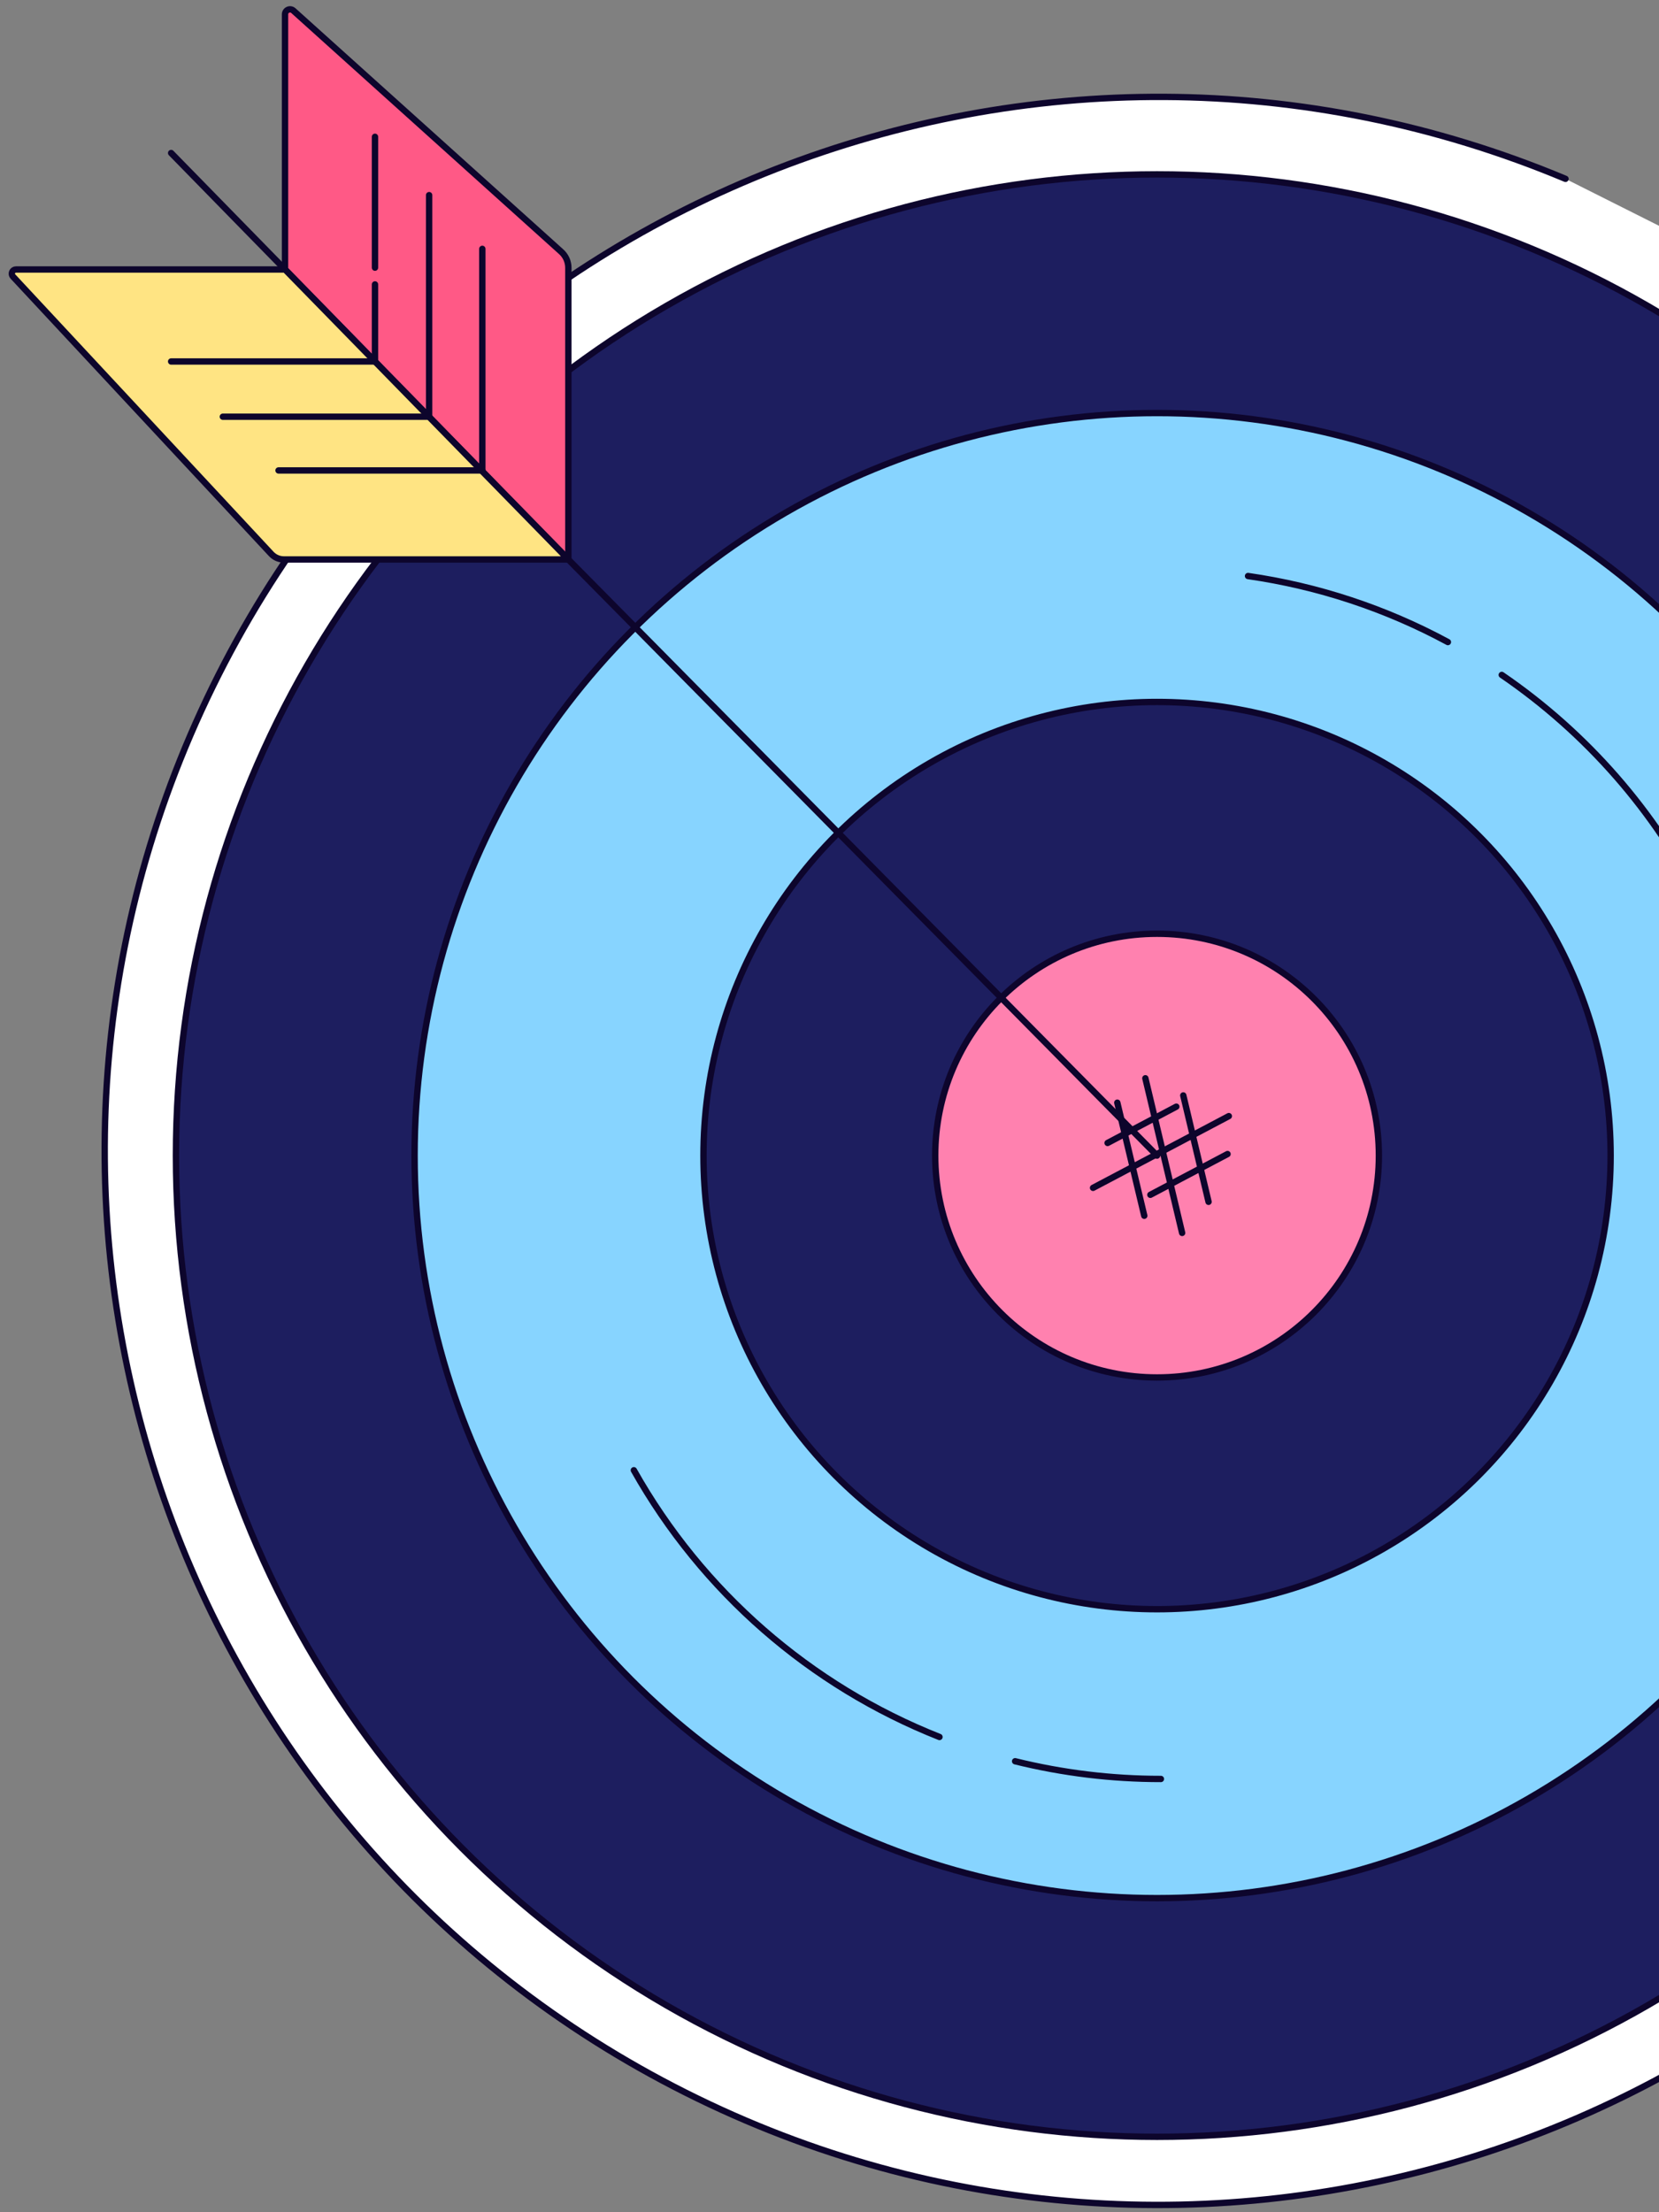
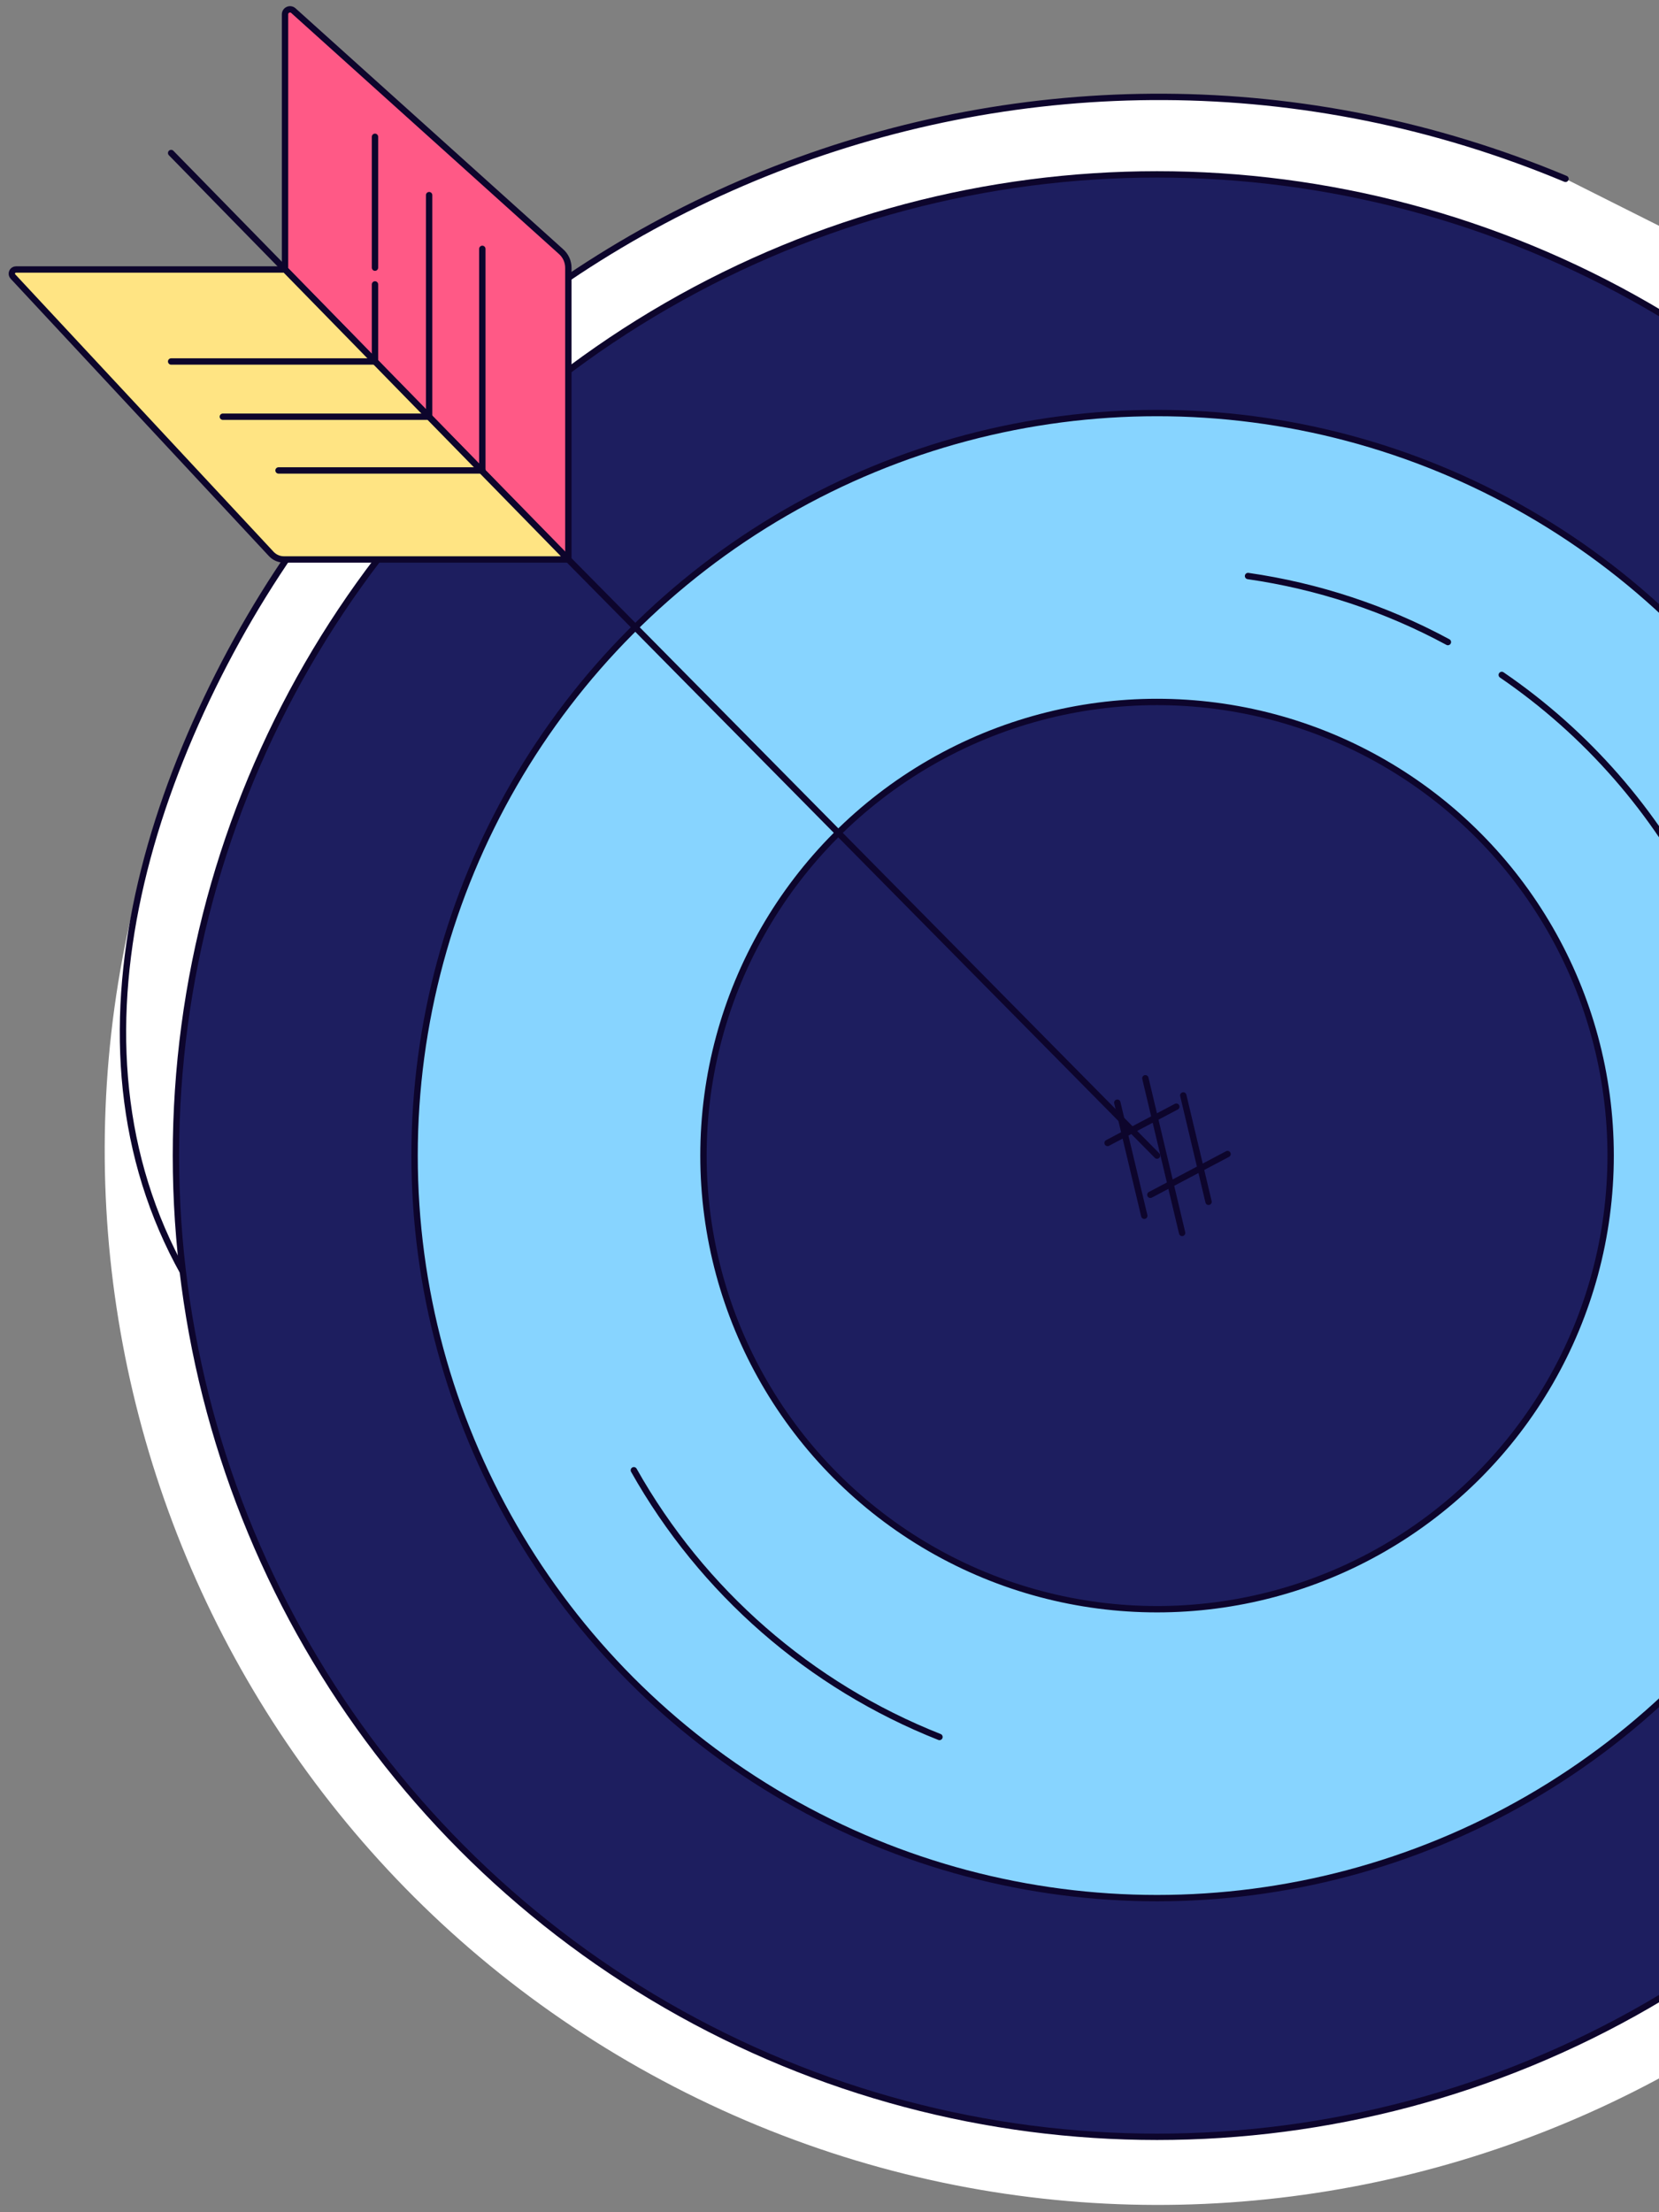
<svg xmlns="http://www.w3.org/2000/svg" width="180" height="240" viewBox="0 0 180 240" fill="none">
  <rect x="0" y="0" width="180" height="240" fill="#808080" stroke="none" />
  <path d="M183.92 26.464C236.945 57.832 255.578 125.575 226.055 179.649C196.531 233.723 129.47 254.678 74.411 227.034C19.353 199.39 -3.899 133.09 21.833 77.112C47.564 21.134 113.024 -4.387 169.855 19.402" fill="white" />
-   <path d="M183.92 26.464C236.945 57.832 255.578 125.575 226.055 179.649C196.531 233.723 129.47 254.678 74.411 227.034C19.353 199.39 -3.899 133.09 21.833 77.112C47.564 21.134 113.024 -4.387 169.855 19.402" stroke="#0D052C" stroke-width="0.69" stroke-linecap="round" stroke-linejoin="round" />
+   <path d="M183.92 26.464C236.945 57.832 255.578 125.575 226.055 179.649C19.353 199.39 -3.899 133.09 21.833 77.112C47.564 21.134 113.024 -4.387 169.855 19.402" stroke="#0D052C" stroke-width="0.69" stroke-linecap="round" stroke-linejoin="round" />
  <circle cx="125.539" cy="125.369" r="106.451" fill="#1D1E5F" stroke="#0D052C" stroke-width="0.69" stroke-linecap="round" stroke-linejoin="round" />
  <circle cx="125.539" cy="125.368" r="80.557" fill="#87D4FF" stroke="#0D052C" stroke-width="0.69" stroke-linecap="round" stroke-linejoin="round" />
  <circle cx="125.539" cy="125.368" r="49.214" fill="#1D1E5F" stroke="#0D052C" stroke-width="0.69" stroke-linecap="round" stroke-linejoin="round" />
-   <ellipse cx="125.539" cy="125.369" rx="24.068" ry="24.068" fill="#FF81AF" stroke="#0D052C" stroke-width="0.69" stroke-linecap="round" stroke-linejoin="round" />
  <path d="M162.939 73.221C172.153 79.523 179.614 88.062 184.624 98.037" stroke="#0D052C" stroke-width="0.69" stroke-linecap="round" stroke-linejoin="round" />
  <path d="M135.41 62.492C143.004 63.585 150.345 66.01 157.095 69.657" stroke="#0D052C" stroke-width="0.69" stroke-linecap="round" stroke-linejoin="round" />
  <path d="M101.933 188.442C87.888 182.885 76.18 172.668 68.772 159.505" stroke="#0D052C" stroke-width="0.69" stroke-linecap="round" stroke-linejoin="round" />
-   <path d="M125.957 192.997C120.626 192.999 115.315 192.354 110.139 191.075" stroke="#0D052C" stroke-width="0.69" stroke-linecap="round" stroke-linejoin="round" />
  <path d="M124.271 116.979L128.26 133.758" stroke="#0D052C" stroke-width="0.69" stroke-linecap="round" stroke-linejoin="round" />
  <path d="M128.385 118.842L131.127 130.384" stroke="#0D052C" stroke-width="0.69" stroke-linecap="round" stroke-linejoin="round" />
  <path d="M121.227 119.627L124.153 131.896" stroke="#0D052C" stroke-width="0.69" stroke-linecap="round" stroke-linejoin="round" />
-   <path d="M133.327 121.086L118.595 128.867" stroke="#0D052C" stroke-width="0.69" stroke-linecap="round" stroke-linejoin="round" />
  <path d="M127.629 120.06L120.171 123.998" stroke="#0D052C" stroke-width="0.69" stroke-linecap="round" stroke-linejoin="round" />
  <path d="M133.188 125.2L124.813 129.622" stroke="#0D052C" stroke-width="0.69" stroke-linecap="round" stroke-linejoin="round" />
  <path d="M125.539 125.368L61.666 60.703V60.695" stroke="#0D052C" stroke-width="0.69" stroke-linecap="round" stroke-linejoin="round" />
  <path d="M30.925 29.236L18.568 16.601" stroke="#0D052C" stroke-width="0.69" stroke-linecap="round" stroke-linejoin="round" />
  <path d="M61.666 29.067V60.696L30.925 29.236V1.567C30.92 1.35 31.046 1.151 31.244 1.062C31.442 0.972 31.674 1.01 31.834 1.156L60.867 27.292C61.378 27.74 61.67 28.387 61.666 29.067Z" fill="#FF5986" stroke="#0D052C" stroke-width="0.69" stroke-linecap="round" stroke-linejoin="round" />
  <path d="M61.673 60.695H30.8C30.279 60.693 29.783 60.475 29.429 60.094L1.408 30.005C1.281 29.874 1.246 29.679 1.318 29.511C1.39 29.343 1.555 29.234 1.738 29.235H30.925L61.673 60.695Z" fill="#FFE483" stroke="#0D052C" stroke-width="0.69" stroke-linecap="round" stroke-linejoin="round" />
  <path d="M40.685 30.856V39.216" stroke="#0D052C" stroke-width="0.69" stroke-linecap="round" stroke-linejoin="round" />
  <path d="M40.685 14.841V29.038" stroke="#0D052C" stroke-width="0.69" stroke-linecap="round" stroke-linejoin="round" />
  <path d="M46.559 21.17V45.209" stroke="#0D052C" stroke-width="0.69" stroke-linecap="round" stroke-linejoin="round" />
  <path d="M52.331 26.999V51.038" stroke="#0D052C" stroke-width="0.69" stroke-linecap="round" stroke-linejoin="round" />
  <path d="M40.685 39.217H18.568" stroke="#0D052C" stroke-width="0.69" stroke-linecap="round" stroke-linejoin="round" />
  <path d="M46.295 45.209H24.178" stroke="#0D052C" stroke-width="0.69" stroke-linecap="round" stroke-linejoin="round" />
  <path d="M52.331 51.038H30.221" stroke="#0D052C" stroke-width="0.69" stroke-linecap="round" stroke-linejoin="round" />
</svg>